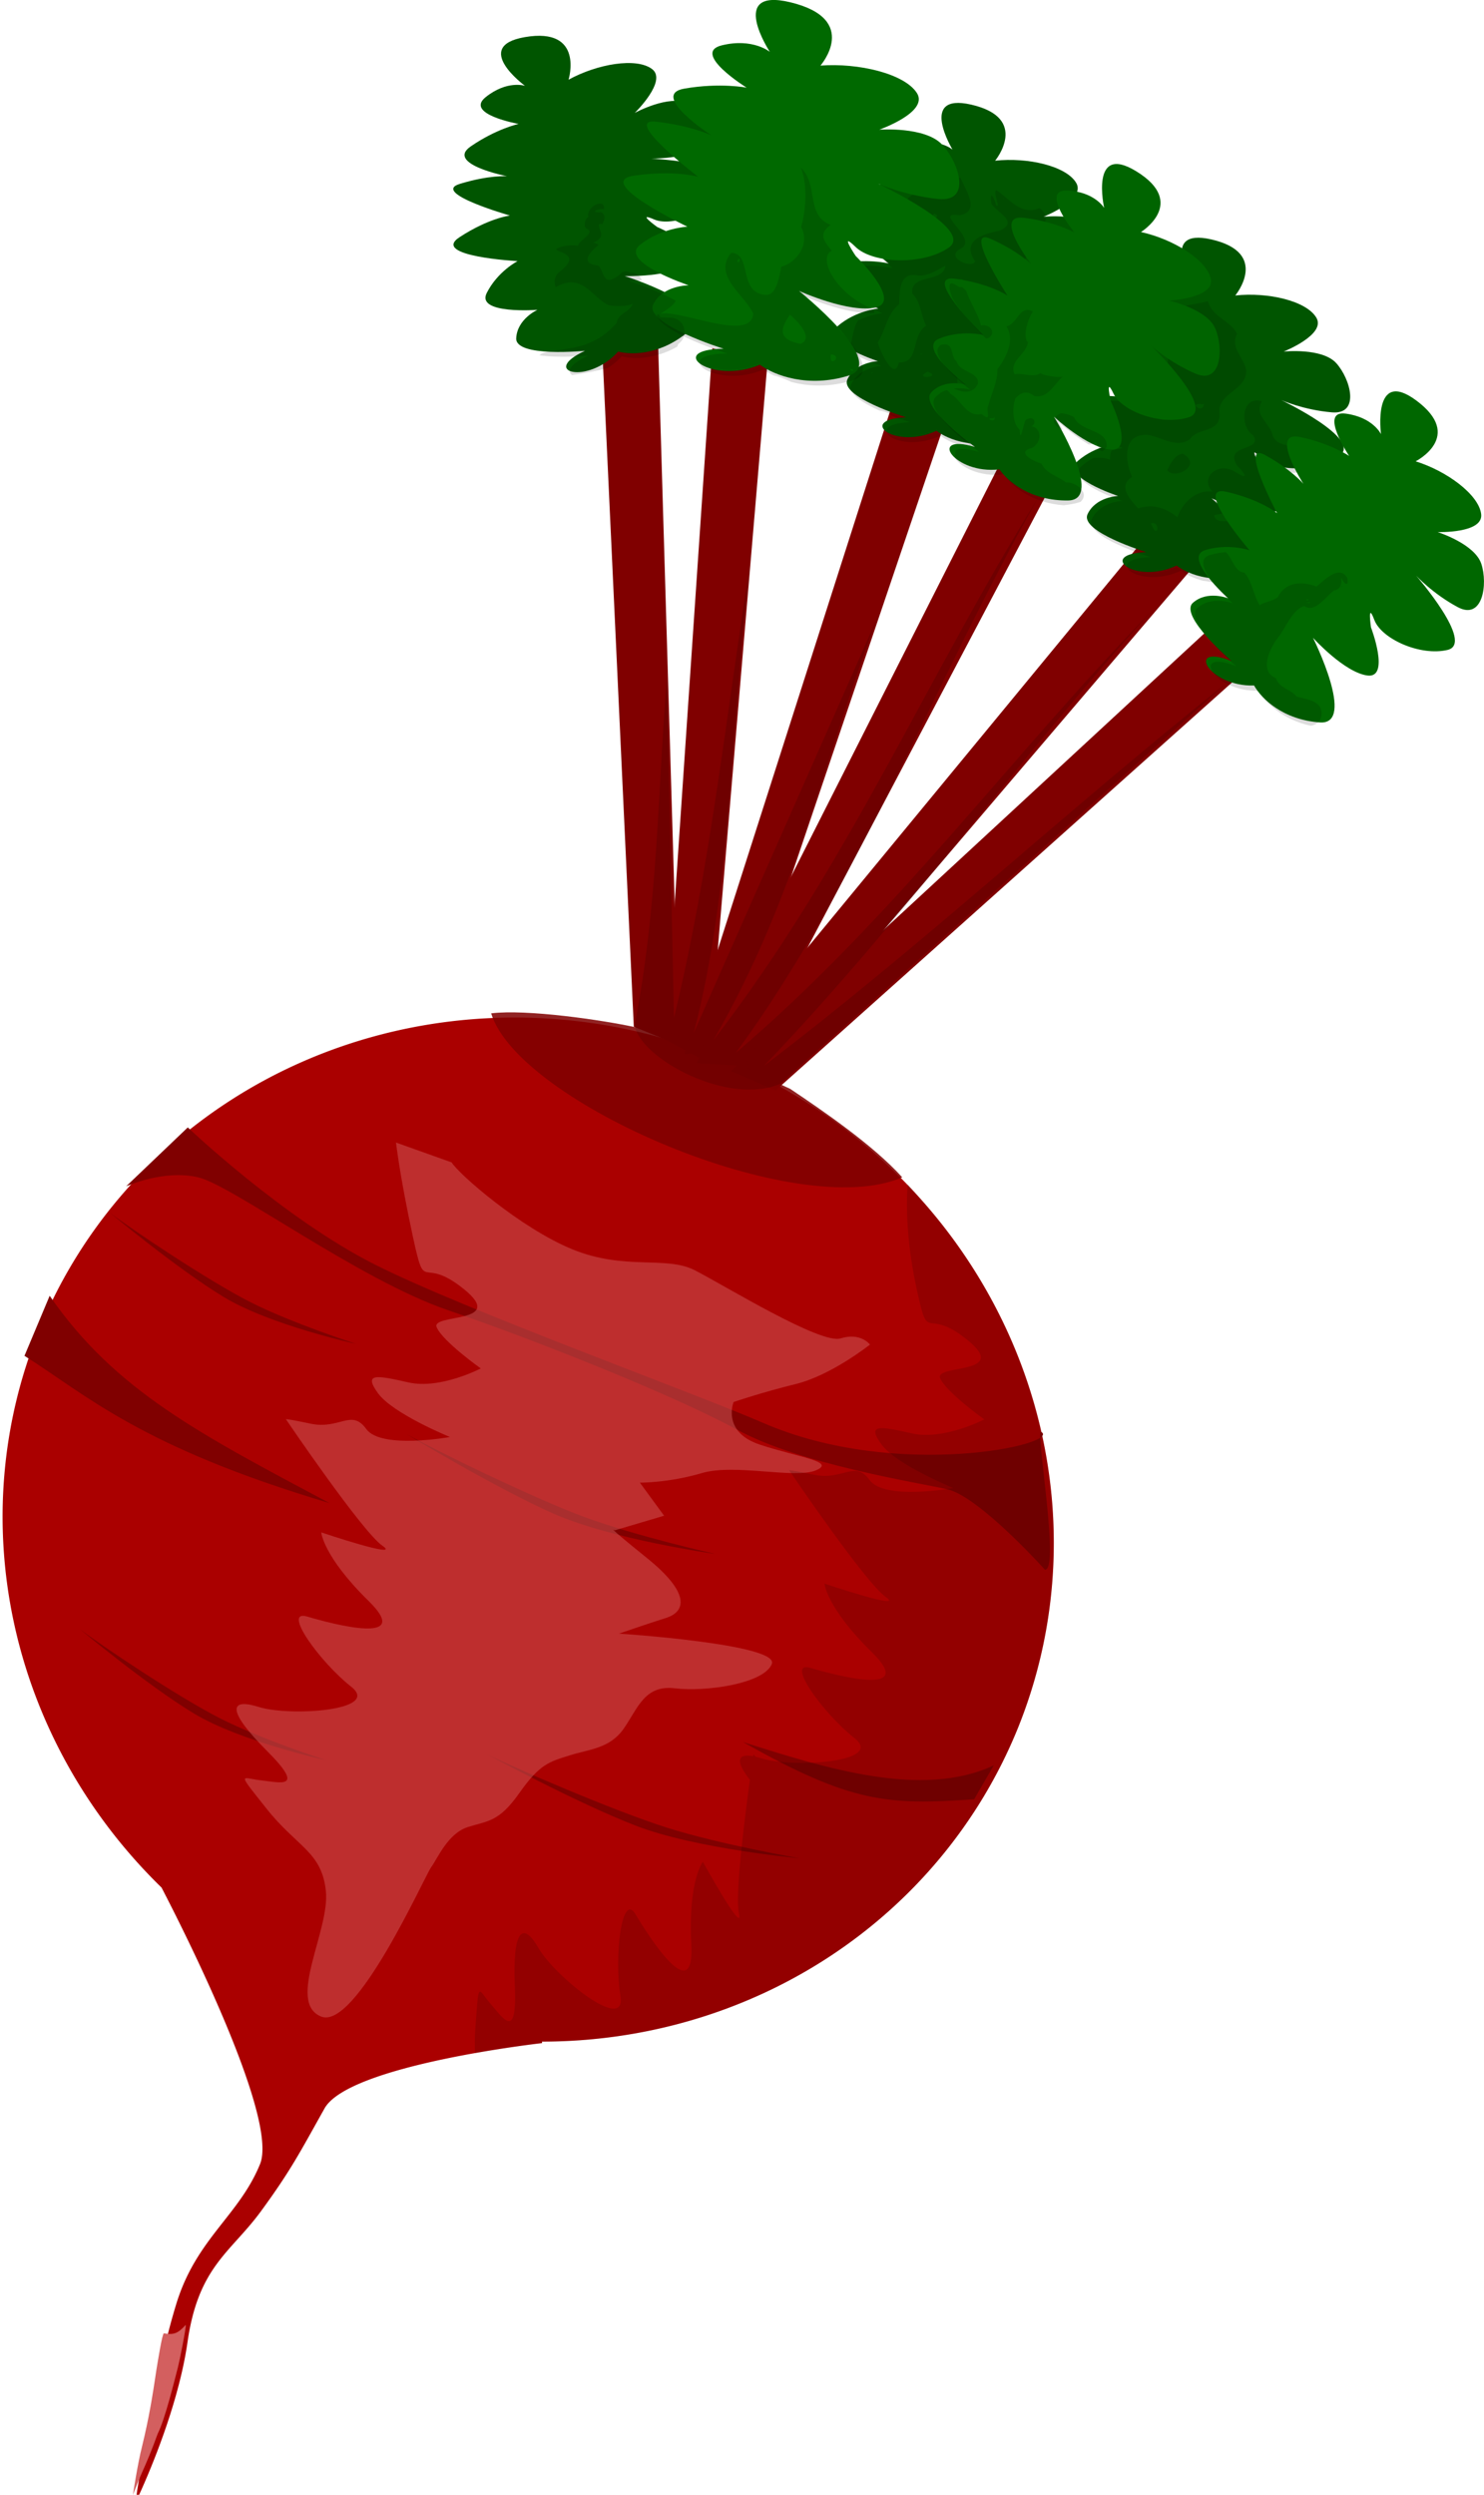
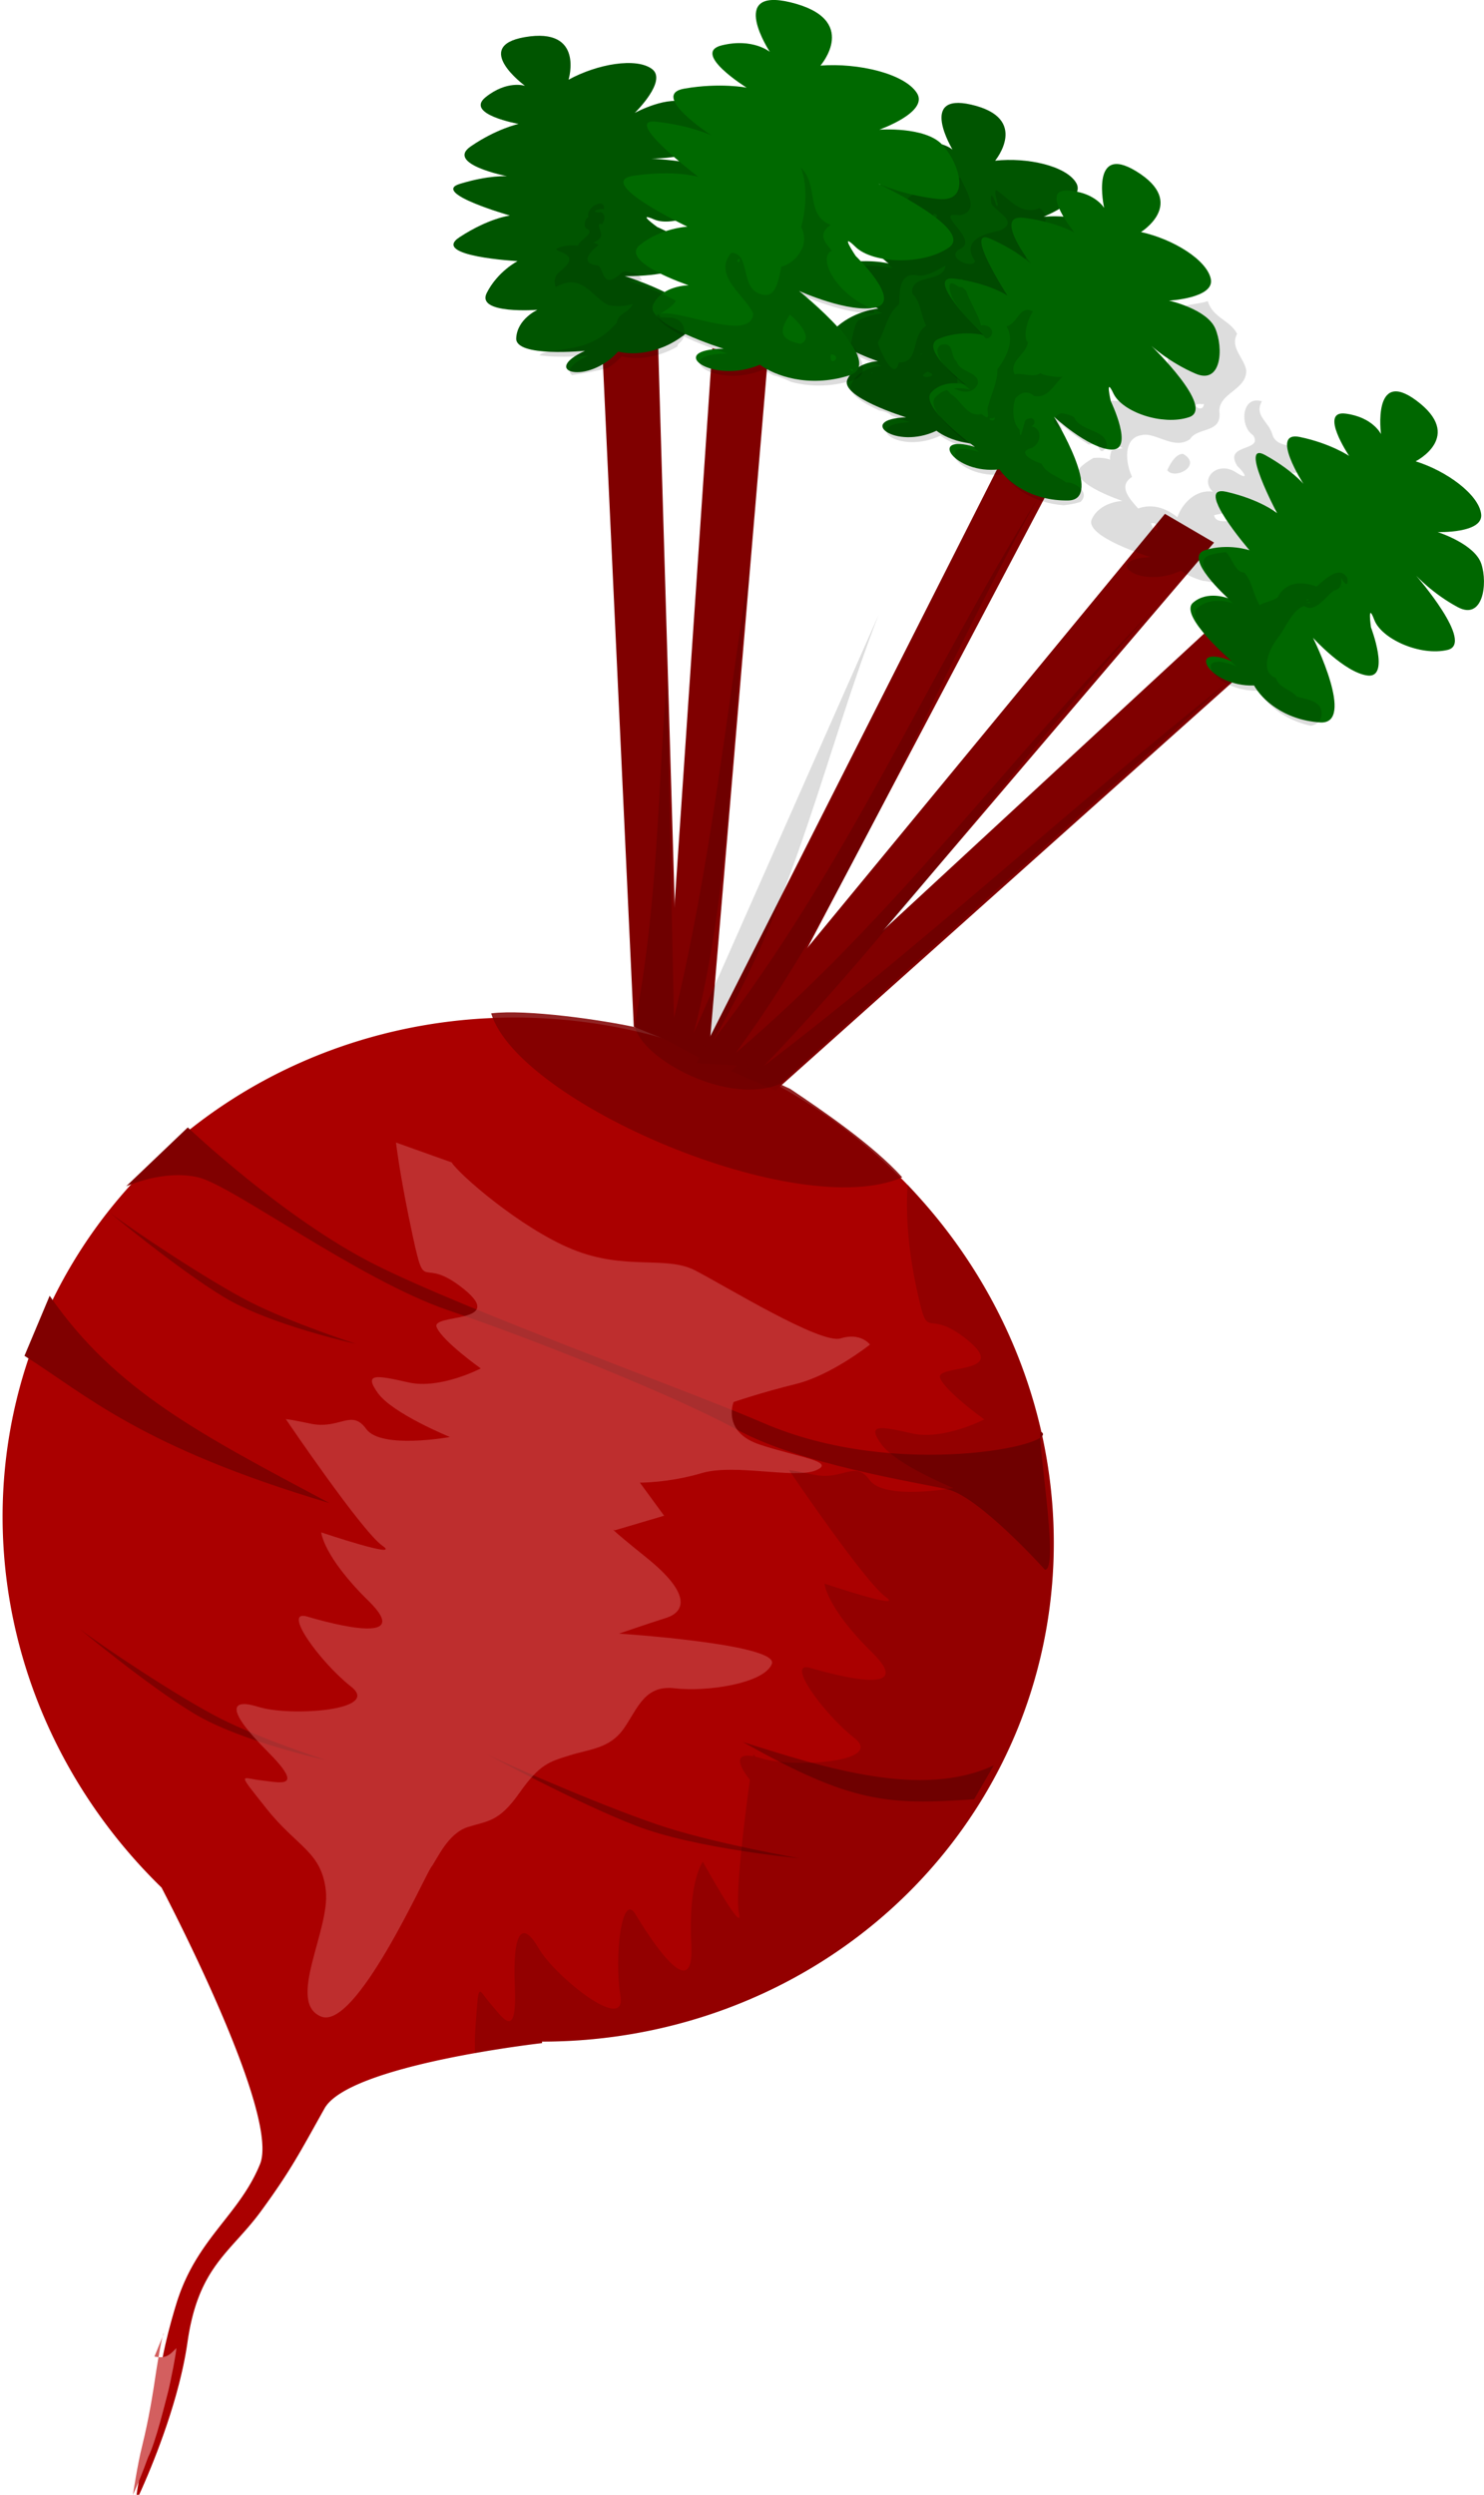
<svg xmlns="http://www.w3.org/2000/svg" width="52.649mm" height="88.465mm" version="1.1" viewBox="0 0 52.649 88.465">
  <g transform="translate(-57.586 -93.262)">
    <path transform="scale(.265)" d="m288.27 488.12a70.726 68.181 22.173 0 0-65.746 41.828 70.726 68.181 22.173 0 0 16.41 74.561c2.786 5.365 15.703 30.819 13.184 37.002-2.819 6.916-8.54 9.962-11.217 18.729-2.677 8.767-2.393 12.466-3.816 18.158-1.424 5.693-1.596 8.312-1.596 8.312 0 0 5.467-11.214 6.92-21.375 1.453-10.161 5.78-11.982 9.822-17.504 4.043-5.521 5.251-7.941 8.525-13.775 3.274-5.835 29.121-8.738 29.121-8.738 1e-3 -0.065-8e-3 -0.133-0.012-0.199a70.726 68.181 22.173 0 0 63.648-41.785 70.726 68.181 22.173 0 0-39.762-89.832 70.726 68.181 22.173 0 0-25.482-5.381z" fill="#a00" />
    <path d="m64.248 133.24s3.408 3.239 6.651 4.869 11.219 4.506 13.752 5.605c4.777 2.073 10.616 0.751 9.875 0.322-0.219-0.127 0.675 4.908 0.132 4.887 0 0-2.334-2.596-3.464-2.851-1.13-0.255-5.191-0.882-7.464-2.117s-7.103-3.155-10.26-4.237c-3.157-1.081-7.63-4.416-8.848-4.707-1.218-0.291-2.561 0.317-2.561 0.317z" fill="#800000" fill-rule="evenodd" />
    <path d="m59.348 139.21c2.332 3.382 5.388 4.928 9.926 7.351-6.705-1.995-8.617-3.831-10.82-5.222z" fill="#800000" fill-rule="evenodd" />
    <path d="m92.843 155.86c-2.533 1.192-5.989 0.096-8.902-0.828 3.845 2.167 5.126 2.243 8.206 2.032z" fill="#800000" fill-rule="evenodd" />
-     <path d="m72.037 144.13c0.933 0.526 4.455 2.252 6.304 2.933 1.849 0.681 4.619 1.301 4.619 1.301s-3.654-0.508-5.741-1.431c-2.086-0.923-5.182-2.802-5.182-2.802z" fill="#800000" fill-rule="evenodd" />
    <path d="m74.83 155.45c0.957 0.48 4.558 2.035 6.438 2.627 1.88 0.591 4.676 1.077 4.676 1.077s-3.675-0.332-5.803-1.154c-2.128-0.822-5.31-2.55-5.31-2.55z" fill="#800000" fill-rule="evenodd" />
    <path d="m61.479 136.26c0.725 0.56 3.496 2.417 4.98 3.17 1.484 0.753 3.758 1.485 3.758 1.485s-3.04-0.66-4.695-1.662c-1.654-1.002-4.043-2.992-4.043-2.992z" fill="#800000" fill-rule="evenodd" />
    <path d="m60.408 151.02c0.725 0.56 3.496 2.417 4.98 3.17 1.484 0.753 3.758 1.485 3.758 1.485s-3.04-0.66-4.695-1.662c-1.654-1.002-4.043-2.992-4.043-2.992z" fill="#800000" fill-rule="evenodd" />
-     <path d="m63.401 176c-0.058-4e-3 -0.219 1.012-0.261 1.265-0.145 0.979-0.27 1.744-0.513 2.74-0.158 0.613-0.325 1.725-0.325 1.725s0.198-0.52 0.337-0.826c0.122-0.268 0.332-0.756 0.541-1.341 0.26-0.508 0.598-1.898 0.72-2.366 0.057-0.219 0.299-1.425 0.275-1.494-0.272 0.292-0.408 0.363-0.773 0.298z" fill="#d35f5f" fill-rule="evenodd" />
+     <path d="m63.401 176c-0.058-4e-3 -0.219 1.012-0.261 1.265-0.145 0.979-0.27 1.744-0.513 2.74-0.158 0.613-0.325 1.725-0.325 1.725c0.122-0.268 0.332-0.756 0.541-1.341 0.26-0.508 0.598-1.898 0.72-2.366 0.057-0.219 0.299-1.425 0.275-1.494-0.272 0.292-0.408 0.363-0.773 0.298z" fill="#d35f5f" fill-rule="evenodd" />
    <path d="m73.609 134.48c0.245 0.408 2.442 2.332 4.293 3.086s3.304 0.216 4.326 0.735 4.473 2.645 5.181 2.42c0.709-0.225 1.042 0.219 1.042 0.219s-1.368 1.087-2.625 1.397c-1.257 0.31-2.214 0.64-2.214 0.64s-0.431 1.058 0.927 1.509c1.358 0.451 2.736 0.601 1.992 0.914-0.744 0.313-2.88-0.249-4.049 0.098-1.169 0.346-2.194 0.339-2.194 0.339l0.859 1.172-1.753 0.519s-0.405-0.268 1.143 0.98 1.384 1.901 0.676 2.126c-0.709 0.225-1.665 0.555-1.665 0.555s5.707 0.373 5.42 1.078c-0.287 0.705-2.357 0.992-3.435 0.862-1.077-0.131-1.313 0.699-1.812 1.42-0.5 0.722-1.224 0.735-1.933 0.96-0.709 0.225-1.045 0.294-1.776 1.332-0.732 1.038-1.12 0.983-1.829 1.208-0.709 0.225-1.068 1.107-1.3 1.423-0.232 0.317-2.672 5.798-3.906 5.295-1.234-0.503 0.32-3.056 0.17-4.454-0.15-1.397-1.015-1.544-2.102-2.913s-0.895-1.084-0.206-1.009c0.689 0.075 1.606 0.346 0.219-1.042-1.387-1.388-1.384-1.901-0.29-1.558 1.094 0.343 4.365 0.134 3.275-0.721-1.09-0.856-2.475-2.756-1.557-2.485 0.917 0.271 3.794 1.032 2.178-0.552s-1.681-2.433-1.681-2.433 2.893 0.973 2.171 0.474c-0.722-0.5-3.418-4.477-3.418-4.477s-0.176-0.072 0.865 0.147c1.042 0.219 1.453-0.539 1.979 0.19 0.526 0.728 2.968 0.284 2.968 0.284s-2.027-0.826-2.553-1.554c-0.526-0.728-0.049-0.637 1.081-0.382 1.13 0.255 2.566-0.496 2.566-0.496s-1.355-0.963-1.564-1.46c-0.209-0.496 2.511-0.107 0.963-1.355-1.548-1.248-1.345 0.274-1.809-1.868s-0.597-3.327-0.597-3.327z" fill="#d35f5f" fill-rule="evenodd" opacity=".488" />
    <path d="m80.072 129.67-1.142-24.538 2.002 0.264 0.739 24.919z" fill="#800000" fill-rule="evenodd" />
    <path d="m85.102 131.93 18.318-16.366-1.59-1.245-18.308 16.921z" fill="#800000" fill-rule="evenodd" />
    <path d="m84.715 131.19 15.943-18.688-1.743-1.019-15.858 19.236z" fill="#800000" fill-rule="evenodd" />
    <path d="m81.195 130.12 1.662-24.508 1.959 0.49-2.106 24.841z" fill="#800000" fill-rule="evenodd" />
    <path d="m84.023 131.06 11.459-21.728-1.924-0.612-11.256 22.244z" fill="#800000" fill-rule="evenodd" />
-     <path d="m83.579 130.47 7.882-23.265-1.997-0.3-7.6 23.743z" fill="#800000" fill-rule="evenodd" />
    <path d="m77.758 96.088c1.017-0.558 2.399-0.797 2.959-0.379 0.56 0.418-0.61 1.556-0.61 1.556s1.209-0.661 1.886-0.336c0.677 0.324 1.488 1.356 0.525 1.667-0.963 0.311-1.828 0.289-1.828 0.289s3.178 0.159 2.674 1.02c-0.504 0.861-1.909 1.424-2.571 1.138-0.662-0.286 0.11 0.269 0.11 0.269s1.789 0.76 1.144 1.275c-0.646 0.516-2.301 0.464-2.301 0.464s3.3 1.029 2.334 1.902c-0.966 0.874-2.039 0.916-2.563 0.775-1.086 1.206-2.8 0.723-1.178-0.026 0 0-2.47 0.242-2.439-0.444 0.031-0.686 0.755-1.01 0.755-1.01s-2.188 0.17-1.801-0.597c0.387-0.767 1.095-1.13 1.095-1.13s-3.104-0.167-2.059-0.849c1.045-0.682 1.788-0.767 1.788-0.767s-2.818-0.802-1.782-1.122c1.037-0.319 1.679-0.272 1.679-0.272s-2.2-0.431-1.288-1.058c0.912-0.627 1.698-0.797 1.698-0.797s-1.93-0.342-1.167-0.951c0.763-0.61 1.393-0.4 1.393-0.4s-1.908-1.4-0.005-1.727c2.128-0.366 1.551 1.51 1.551 1.51z" fill="#050" fill-rule="evenodd" />
    <path d="m92.89 98.96c1.154-0.125 2.521 0.186 2.877 0.787 0.356 0.601-1.161 1.202-1.161 1.202s1.37-0.145 1.871 0.414c0.501 0.56 0.853 1.824-0.155 1.741-1.008-0.083-1.799-0.435-1.799-0.435s2.873 1.367 2.077 1.969c-0.797 0.601-2.31 0.581-2.811 0.063-0.501-0.518-0.002 0.29-0.002 0.29s1.36 1.389 0.566 1.617-2.303-0.456-2.303-0.456 2.652 2.217 1.424 2.653c-1.228 0.436-2.234 0.063-2.664-0.269-1.466 0.696-2.863-0.409-1.078-0.476 0 0-2.373-0.725-2.081-1.347 0.292-0.622 1.085-0.643 1.085-0.643s-2.085-0.684-1.433-1.243c0.652-0.56 1.445-0.622 1.445-0.622s-2.801-1.347-1.575-1.575c1.226-0.228 1.946-0.021 1.946-0.021s-2.294-1.824-1.214-1.72c1.08 0.103 1.655 0.394 1.655 0.394s-1.865-1.243-0.783-1.472c1.082-0.228 1.874-0.083 1.874-0.083s-1.651-1.057-0.712-1.327c0.939-0.27 1.44 0.166 1.44 0.166s-1.224-2.026 0.659-1.596c2.105 0.48 0.852 1.99 0.852 1.99z" fill="#050" fill-rule="evenodd" />
-     <path d="m101.41 103.74c1.154-0.125 2.521 0.186 2.877 0.787 0.356 0.601-1.161 1.202-1.161 1.202s1.37-0.145 1.871 0.414 0.853 1.824-0.155 1.741c-1.008-0.083-1.799-0.435-1.799-0.435s2.873 1.367 2.077 1.969c-0.797 0.601-2.31 0.581-2.811 0.063-0.501-0.518-2e-3 0.29-2e-3 0.29s1.36 1.389 0.566 1.617c-0.794 0.228-2.303-0.456-2.303-0.456s2.652 2.217 1.424 2.653c-1.228 0.436-2.234 0.063-2.664-0.269-1.466 0.696-2.863-0.409-1.078-0.476 0 0-2.373-0.725-2.081-1.347 0.292-0.622 1.085-0.643 1.085-0.643s-2.085-0.684-1.433-1.243c0.652-0.56 1.445-0.622 1.445-0.622s-2.801-1.347-1.575-1.575c1.226-0.228 1.946-0.021 1.946-0.021s-2.294-1.824-1.214-1.72c1.08 0.103 1.655 0.394 1.655 0.394s-1.865-1.243-0.783-1.472c1.082-0.228 1.874-0.083 1.874-0.083s-1.651-1.057-0.712-1.327c0.939-0.27 1.44 0.166 1.44 0.166s-1.224-2.026 0.659-1.596c2.105 0.48 0.852 1.99 0.852 1.99z" fill="#050" fill-rule="evenodd" />
    <path transform="scale(.265)" d="m379 392.23c-1.612 0.595-6.437 0.405-3.486 3.047 2.121 0.541 3.663 1.575 3.643 3.978 0.808 0.699 1.779 2.158-0.15 1.498-1.743 0.189-2.723-0.469-3.709-1.891-3.04 0.236-0.925 3.615-1.211 4.887-2.66 0.964 0.172 3.284-0.078 4.256-2.866 0.772-2.608-2.88-5.434-2.662-0.1-0.038-0.2-0.063-0.301-0.09 0.303 0.25 0.754 0.627 0.754 0.627s-1.098-0.313-3.076-0.324c-1.022 0.626-1.421 1.871-0.096 3.115 0.806 0.574 0.723 1.61 0.496 2.588 0.649 0.337 1.275 0.652 1.275 0.652s-0.628 0.06-1.527 0.309c-0.145 0.529-0.255 0.993-0.15 1.223-0.633-0.227-1.463-0.306-2.254-0.229-0.513 0.288-1.032 0.621-1.531 1.049-2.465 2.116 5.416 4.701 5.416 4.701s-2.997 0.077-4.102 2.428c-1.105 2.35 7.865 5.092 7.865 5.092-6.748 0.257-1.466 4.432 4.074 1.801 0.654 0.504 1.674 1.024 2.945 1.369 0.5 0.034 0.996 0.131 1.49 0.285 0.566 0.072 1.165 0.101 1.797 0.082 1.158-0.315 1.995-1.322 2.547-2.201 0.682-0.033 1.606 0.011 2.516-0.039 0.019-1.736-2.243-4.332-4.131-6.209-1.324 0.155-2.587 0.298-2.732-0.707 0.565-0.115 1.104-0.228 1.652-0.342-0.78-0.723-1.395-1.248-1.395-1.248s1.133 0.502 2.631 0.99c0.899-0.199 1.78-0.412 2.643-0.66 1.711 2.286 3.824 0.03 3.471-2.012-0.909-1.411-2.18-2.707-2.18-2.707s-1.886-3.056 8e-3 -1.098c0.793 0.82 2.259 1.306 3.914 1.432 1.145-0.29 2.345-0.584 2.811-1.695-0.384-2.907-5.107-0.837-5.781-3.541-0.539-1.697-2.442-2.471-1.377-4.356-2.747-0.839-3.014 3.369-1.18 4.539 1.472 2.229-4.032 1.083-2.119 4.109 0.916 0.869 1.728 2.053-0.152 0.879-2.444-1.647-4.974 0.813-3.123 2.57-2.19-0.339-4.071 1.477-4.744 3.42-1.47-1.19-3.296-1.881-5.248-1.174-1.171-1.317-2.735-2.978-0.818-4.229-0.907-1.899-1.218-5.253 1.309-5.584 1.778-0.467 4.316 2.066 6.449 0.535 1.012-1.652 4.333-0.721 3.926-3.717-0.049-2.496 3.685-2.854 3.607-5.5-0.334-1.75-2.217-3.021-1.227-4.879-0.961-1.837-3.243-2.127-3.926-4.369zm-0.51 13.754c-0.148 1.473-2.252-0.263-0.189 0.037l0.146-0.031zm-2.789 6.682c-1.067-0.057-1.887 1.642-2.121 2.188 0.956 1.352 4.78-0.637 2.121-2.188zm-2.121 2.188c-2e-3 -3e-3 -6e-3 -5e-3 -8e-3 -8e-3 -0.099 0.275-0.079 0.211 8e-3 8e-3zm-1.936 7.068c1.103 0.021 0.546 2.312-0.242 0.027 0.089-0.021 0.169-0.029 0.242-0.027z" color="#000000" color-rendering="auto" image-rendering="auto" opacity=".133" shape-rendering="auto" solid-color="#000000" style="isolation:auto;mix-blend-mode:normal" />
    <path d="m107.81 109.62c1.108 0.346 2.237 1.177 2.324 1.87 0.087 0.693-1.544 0.639-1.544 0.639s1.314 0.414 1.55 1.127 0.054 2.013-0.838 1.534c-0.891-0.478-1.475-1.117-1.475-1.117s2.089 2.401 1.118 2.634-2.35-0.39-2.602-1.065c-0.253-0.675-0.118 0.265-0.118 0.265s0.693 1.816-0.127 1.708c-0.819-0.108-1.93-1.337-1.93-1.337s1.546 3.092 0.246 3.001c-1.3-0.091-2.074-0.835-2.336-1.31-1.622 0.053-2.462-1.518-0.798-0.867 0 0-1.886-1.612-1.37-2.066 0.516-0.454 1.252-0.156 1.252-0.156s-1.639-1.459-0.818-1.712c0.821-0.253 1.573 7e-3 1.573 7e-3s-2.031-2.353-0.815-2.073c1.216 0.28 1.792 0.757 1.792 0.757s-1.375-2.588-0.426-2.062c0.949 0.526 1.36 1.022 1.36 1.022s-1.214-1.885-0.13-1.662c1.083 0.223 1.752 0.672 1.752 0.672s-1.091-1.628-0.123-1.5c0.968 0.127 1.254 0.727 1.254 0.727s-0.313-2.346 1.242-1.2c1.739 1.281-0.013 2.164-0.013 2.164z" fill="#006700" fill-rule="evenodd" />
    <path transform="scale(.265)" d="m345.9 375.71c-1.499 0.012-1.967 0.411-1.315 1.897-1.16 1.681-5.584-1.252-6.01 1.662 1.334 1.927 4.522 2.317 5.037 4.936-1.123 0.061-2.476-0.121-3.254 0.658-1.628 0.369-3.546 0.789-4.514 2.144 0.476 0.398 0.977 0.811 0.977 0.811s-0.526-0.113-1.309-0.207c-0.014 0.033-0.036 0.059-0.049 0.094-0.043-0.045-0.091-0.075-0.137-0.115-0.718-0.076-1.608-0.131-2.824-0.062-0.799 0.621-0.976 1.709 0.637 2.471 0.754 0.534 0.399 1.682 0.053 2.686 1.226 0.676 2.228 1.168 2.228 1.168s-1.482 0.131-3.215 0.932c-0.792 1.099-0.711 2.843-1.328 4.033 1.742 1.178 4.496 2.086 4.496 2.086s-2.995 0.079-4.1 2.43c-0.571 1.214 1.545 2.527 3.727 3.518 0.673 0.135 1.288 0.299 1.65 0.693 1.374 0.534 2.486 0.881 2.486 0.881-6.748 0.257-1.466 4.432 4.074 1.801 0.814 0.627 2.172 1.293 3.908 1.596 0.142-0.278 0.201-0.672 0.131-1.221-0.479-1.683-3.403-2.652-3.168-4.08 2.379-0.679 0.969-3.73 1.486-5.269 1.275-1.778-3.204-1.114-1.793-2.441 1.725 0.734 2.832-1.165 4.49-0.281 2.99-0.339 0.615-3.051-0.566-4.008-4.781-11.744 0.654 0.415 5.445-3.441 0.488-1.865-3.038-1.328-2.236-3.447-1.502-1.825 0.249-2.749 1.621-1.23 2.731 2.092 2.963-2.369 2.004-3.508 2.025 0.629 3.938-1.831 1.922-3.125-2.545 1.136-4.244-1.516-5.771-2.391-0.287 0.218-0.013 0.973 0.131 1.514-0.027-0.043-0.076-0.059-0.084 0.086 0.086 0.035 0.098-5e-3 0.092-0.047 0.089 0.346 0.129 0.613-0.139 0.492-0.358-1.337-0.943-2.042-0.635-0.209 0.807 1.248 3.75 2.354 1.06 3.594-2.251 0.415-5.104 1.33-3.262 4.08-0.306 1.14-4.358-0.594-1.779-1.773 2.137-1.381-4.042-4.989-0.297-4.381 2.959-0.527 0.658-3.578 0.127-5.021zm5.769 2.775c0.132 0.058-0.122 0.234 0 0zm-9.354 2.057c1.344 0.061-0.926 1.86 0 0zm1.566 6.934c-0.244 2.403-4.816 0.993-4.434 3.758 1.168 1.076 1.072 2.756 1.842 4.291-2.079 1.318-0.814 5.007-3.644 4.91-0.612 2.651-2.477-1.425-2.828-2.67 1.03-1.594 1.242-3.847 2.863-5.135 0.069-1.881 0.025-4.428 2.652-3.812 1.395 0.011 2.518-0.797 3.549-1.342zm-3.266 11.791c0.053-0.015 0.119-0.016 0.186 0.014-0.388 0.198-0.344 0.032-0.186-0.014zm0.891 2.389c2.123 0.816-2.147 1.1 0 0zm-7.541 0.131c0.02-0.014 0.068-0.019 0.16 0-0.021 0.169-0.219 0.042-0.16 0z" color="#000000" color-rendering="auto" image-rendering="auto" opacity=".133" shape-rendering="auto" solid-color="#000000" style="isolation:auto;mix-blend-mode:normal" />
    <path d="m98.066 101.49c1.133 0.249 2.33 0.979 2.477 1.662 0.146 0.683-1.483 0.77-1.483 0.77s1.345 0.298 1.641 0.988c0.296 0.69 0.228 2.001-0.702 1.601-0.929-0.4-1.567-0.985-1.567-0.985s2.288 2.211 1.342 2.528c-0.947 0.316-2.374-0.185-2.684-0.836-0.31-0.651-0.094 0.274-0.094 0.274s0.847 1.749 0.022 1.713c-0.825-0.037-2.038-1.165-2.038-1.165s1.808 2.946 0.505 2.968c-1.303 0.022-2.138-0.652-2.44-1.103-1.611 0.193-2.584-1.299-0.87-0.795 0 0-2.019-1.443-1.544-1.94 0.475-0.496 1.233-0.264 1.233-0.264s-1.759-1.312-0.962-1.635c0.797-0.323 1.568-0.13 1.568-0.13s-2.227-2.169-0.991-1.995c1.235 0.174 1.851 0.6 1.851 0.6s-1.594-2.459-0.603-2.017c0.991 0.442 1.443 0.9 1.443 0.9s-1.372-1.773-0.274-1.644c1.099 0.128 1.803 0.518 1.803 0.518s-1.228-1.527-0.252-1.484c0.976 0.043 1.312 0.616 1.312 0.616s-0.515-2.31 1.133-1.303c1.843 1.125 0.174 2.157 0.174 2.157z" fill="#006400" fill-rule="evenodd" />
    <path d="m86.692 95.588c1.357-0.102 2.981 0.288 3.421 0.969 0.44 0.681-1.331 1.303-1.331 1.303s1.612-0.118 2.221 0.522c0.609 0.64 1.065 2.06-0.128 1.936-1.192-0.124-2.136-0.542-2.136-0.542s3.435 1.616 2.514 2.261-2.707 0.573-3.315-0.02c-0.608-0.593 7e-3 0.323 7e-3 0.323s1.649 1.591 0.72 1.82c-0.93 0.229-2.732-0.582-2.732-0.582s3.2 2.556 1.765 3.002c-1.435 0.446-2.635-2e-3 -3.153-0.385-1.708 0.729-3.392-0.547-1.287-0.566 0 0-2.824-0.884-2.499-1.568 0.325-0.684 1.26-0.682 1.26-0.682s-2.483-0.829-1.731-1.432c0.752-0.603 1.686-0.647 1.686-0.647s-3.349-1.591-1.909-1.806c1.44-0.215 2.295 0.039 2.295 0.039s-2.765-2.106-1.487-1.956c1.278 0.15 1.965 0.492 1.965 0.492s-2.241-1.446-0.971-1.665c1.27-0.22 2.209-0.033 2.209-0.033s-1.982-1.231-0.883-1.501c1.099-0.27 1.705 0.231 1.705 0.231s-1.509-2.297 0.727-1.758c2.5 0.602 1.069 2.245 1.069 2.245z" fill="#006900" fill-rule="evenodd" />
    <path d="m80.137 129.69c1.592-0.015 3.622 1.349 5.484 2.183 1.134 0.76 2.931 1.982 3.975 3.136-3.703 1.62-13.622-2.644-14.585-5.814 1.254-0.156 3.967 0.238 5.126 0.495z" fill="#800000" fill-opacity=".861" fill-rule="evenodd" />
    <path transform="scale(.265)" d="m338.83 510.39s-0.607 5.676 1.144 13.771c1.751 8.096 0.987 2.346 6.836 7.061 5.849 4.715-4.43 3.245-3.641 5.121 0.79 1.876 5.91 5.516 5.91 5.516s-5.429 2.838-9.699 1.875c-4.27-0.963-6.072-1.309-4.086 1.443 1.986 2.752 9.65 5.875 9.65 5.875s-9.23 1.678-11.217-1.074c-1.986-2.752-3.542 0.111-7.479-0.717-3.937-0.827-3.272-0.557-3.272-0.557s10.193 15.033 12.92 16.922c2.727 1.888-8.207-1.791-8.207-1.791s0.248 3.209 6.356 9.195-4.765 3.109-8.232 2.084c-3.468-1.025 1.763 6.159 5.885 9.393 4.121 3.234-8.243 4.021-12.377 2.725-0.314-0.098-0.596-0.171-0.861-0.232-0.334-0.407-0.289-0.275-0.289-0.275s-0.028 0.197-0.029 0.209c-2.157-0.4-2.399 0.66-0.443 3.166-0.729 5.34-2.002 15.463-1.469 17.826 0.73 3.236-4.83-6.873-4.83-6.873s-1.988 2.53-1.543 11.07c0.446 8.54-5.611-0.936-7.471-4.037s-2.869 5.729-2.023 10.898c0.846 5.17-8.791-2.619-10.957-6.371-2.166-3.752-3.487-2.334-3.176 5.076 0.311 7.411-1.549 4.311-3.273 2.34-1.725-1.971-1.535-3.256-2.01 3.332-0.089 1.239-0.078 2.303-0.041 3.299 5.004-0.888 8.965-1.338 8.965-1.338 1e-3 -0.065-8e-3 -0.133-0.012-0.199 28.231-6e-3 53.292-16.458 63.648-41.785 9.639-23.666 4.742-50.936-12.686-70.646z" fill-rule="evenodd" opacity=".133" />
    <path d="m80.1 129.63c0.844-4.367 0.811-8.232 1.143-12.307l0.253 12.034c1.292-5.328 1.835-10.656 2.687-15.983-0.662 5.506-0.632 11.359-1.987 16.519l6.556-14.818c-1.938 5.022-2.863 9.9-5.858 15.073 4.754-6.14 7.581-12.9 11.526-19.242-3.68 6.483-6.31 13.652-10.733 19.695 5.691-4.856 9.761-10.541 14.778-15.696-4.801 5.295-8.765 10.93-13.782 16.158 5.727-4.363 10.776-9.088 16.427-13.59l-15.849 14.221c-1.803 0.787-4.917-0.856-5.162-2.063z" fill-rule="evenodd" opacity=".133" />
    <path transform="scale(.265)" d="m297.67 379.17c-0.704-0.023-1.859 0.886-1.59 1.811-0.314 0.146-0.526 0.522-0.479 1.238 0.056 0.104 0.116 0.185 0.178 0.264 1.373 0.565-0.811 1.456-1.092 2.326-1.037-0.128-2.186 8e-3 -2.894 0.414-0.198 0.557 3.701 0.567 0.391 3.111-0.534 0.46-0.802 1.116-0.492 2.027 3.558-2.102 4.977 1.507 7.143 2.432 0.913 0.132 2.212 0.172 3.182-0.203-0.515 1.27-1.924 1.155-2.152 2.557-3.081 3.499-6.291 3.32-9.266 3.844-0.155 0.034-0.295 0.08-0.426 0.135-0.29 0.076-0.504 0.196-0.656 0.342 2.724 0.417 6.568 0.045 6.568 0.045-2.544 1.174-2.9 2.165-2.172 2.609 1.601-0.225 3.19-0.538 4.758-0.945 0.641-0.407 1.28-0.914 1.867-1.566 1.579 0.424 4.472 0.403 7.43-1.289 0.052-0.112 0.096-0.23 0.133-0.355 1.573-1.099 0.838-3.66-1.238-3.516-0.384-0.03-0.768-0.048-1.15-0.055-0.043-0.127-0.11-0.247-0.191-0.365 1.446-0.858 2.095-1.436 2.248-1.861-2.766-1.552-6.363-2.68-6.363-2.68s0.764 0.018 1.832-0.031c-0.308-0.82-0.939-1.091-1.539-1.025-0.499-0.249-1.003-0.255-1.346 0.168-2.434 2.044-2.121-0.463-2.945-1.125-0.344-0.064-3.089-0.213 0.041-2.787-1.187-0.639-0.69 0.062 0.143-0.875 0.722-0.592-0.85-2.168 0.35-1.891 0.368-0.619 0.446-1.34-0.184-1.6-1.52 0.148-0.587-0.524 0.404-0.402 0.072-0.522-0.158-0.739-0.49-0.75z" color="#000000" color-rendering="auto" image-rendering="auto" opacity=".133" shape-rendering="auto" solid-color="#000000" style="isolation:auto;mix-blend-mode:normal" />
    <path transform="scale(.265)" d="m324.51 374.37c0.859 1.979 0.786 5.337 0.053 7.939 1.281 2.438-0.783 4.841-2.668 5.316-0.495 2.937-1.12 3.845-2.144 3.769-3.645-0.299-1.73-5.599-4.555-5.627-2.514 3.041 1.809 5.633 2.953 8.111-0.249 4.077-10.361-0.865-12.693 0.115-0.107 0.034-0.186 0.076-0.254 0.123 0.862 2.422 9.467 5.119 9.467 5.119-7.955 0.07-1.588 4.891 4.865 2.137 0.353 0.261 0.816 0.526 1.326 0.781 0.823 0.198 1.619 0.539 2.414 0.895 2.216 0.585 5.037 0.755 8.176-0.221 1.577-0.49 1.65-1.663 0.992-3.068-0.081-0.062-0.143-0.124-0.234-0.186-7e-3 -0.096-2e-3 -0.189 2e-3 -0.283-1.897-3.384-7.432-7.811-7.432-7.811s5.94 2.669 9.588 2.318c-0.021-0.149-0.054-0.299-0.105-0.453-5.191-2.095-7.511-6.974-5.602-7.863-1.049-1.327-1.847-2.186-0.158-3.461-3.379-1.273-1.578-5.466-3.99-7.652zm-8.25 12.148c0.374 0.67-0.694 0.635 0 0zm6.805 7.519c0.826 0.68 3.341 3.14 1.402 3.908-2.999-0.587-2.775-1.959-1.402-3.908zm5.477 5.312c1.746 0.179-0.355 1.952 0 0zm2.674 1.971c0.061 9e-3 0.15 0.032 0.273 0.072 0.204 0.429-0.704-0.138-0.273-0.072z" color="#000000" color-rendering="auto" image-rendering="auto" opacity=".133" shape-rendering="auto" solid-color="#000000" style="isolation:auto;mix-blend-mode:normal" />
    <path transform="scale(.265)" d="m345.72 390.35c-1.903-1.409-1.236 0.534-0.949 1.397 1.16 2.12 4.197 5.132 4.547 5.477 0.122-0.016 0.245-0.04 0.373-0.076 1.1-0.829-0.025-1.938-1.084-1.66-0.103-1.059-1.453-3.127-1.934-4.602l-0.26-0.287-0.301-0.244c-0.143-0.01-0.274-0.011-0.393-4e-3zm9.256 3.061c-1.287-0.132-1.615 1.906-2.924 2.193 0.99 1.544 0.355 3.67-1.219 5.738 0.071 1.511-0.796 3.281-1.227 4.885-0.368 0.677 0.596 2.314-0.895 1.105-2.051 0.448-2.636-1.857-4.199-2.732-0.122-0.216-0.278-0.375-0.453-0.484-0.531 0.18-1.056 0.477-1.514 0.955-1.796 1.876 5.834 7.33 5.834 7.33-1.721-0.506-2.708-0.47-3.141-0.172-0.043 0.331-0.068 0.663-0.074 1.004 0.684 1.126 3.236 2.565 6.502 2.174 1.05 1.568 3.807 3.842 8.07 4.135 0.759-0.089 1.51-0.218 2.232-0.453 1.362-1.333-0.821-2.714-1.924-2.59-1.25-0.953-2.593-1.105-3.322-2.543-1.035-0.253-3.512-1.537-1.246-2.103 1.502-0.835 1.169-2.806-0.119-2.857 0.841-0.361 0.438-1.613-0.76-0.859-0.298 0.649-0.712 3.268-0.797 1.287-1.139-1.047-0.879-3.406-0.557-4.195 0.891-0.953 1.635-0.99 2.539-0.301 1.897 0.333 2.631-1.623 3.863-2.656-0.195 0.336-3.282-0.165-2.977-0.463-1.035 0.789-2.405-0.062-3.525 0.223-0.833-1.809 1.54-2.625 1.785-4.299-0.558-0.336-0.394-2.484 0.66-4.119-0.229-0.119-0.431-0.182-0.615-0.201zm-11.051 4.602c-0.278-0.012-0.507 0.024-0.701 0.088-2.029 1.482 3.982 5.975 3.982 5.975s-0.988-0.291-2.162-0.164c1.206 0.641 2.646 0.692 3.188-0.674 0.101-1.622-2.376-1.375-2.881-2.982-0.781-0.587-0.371-2.121-1.426-2.242zm3.977 5.832 0.053 8e-3zm11.439 3.379c-1.662 0.764-0.841 1.808 0.27 2.24-0.27-0.473-0.629-1.105-0.629-1.105s1.901 1.758 4.086 3.055c0.309 6e-3 0.606-0.1 0.879-0.369 0.335 0.408 0.488 1.015 0.73 1.197 0.036 0.015 0.072 0.034 0.107 0.049 0.163 0.029 0.367-0.113 0.682-0.592 0.131-2.388-3.507-1.917-4.354-3.924-0.531-0.334-1.154-0.488-1.772-0.551zm-8.912 0.455c0.334 1.049-1.583 0.109-0.088 0.225zm13.518 2.91c0.011-6e-3 0.049-5e-3 0.133 8e-3 0.047 0.079-0.165 0.01-0.133-8e-3z" color="#000000" color-rendering="auto" image-rendering="auto" opacity=".133" shape-rendering="auto" solid-color="#000000" style="isolation:auto;mix-blend-mode:normal" />
    <path transform="scale(.265)" d="m381.43 425.82c-0.681 0.046-1.412 0.159-2.16 0.389-3.105 0.956 3.09 6.473 3.09 6.473s-2.777-1.124-4.729 0.59c-1.951 1.714 5.178 7.807 5.178 7.807-6.289-2.458-3.114 3.478 3.016 3.277 0.858 1.557 3.169 3.872 6.963 4.688 0.757-0.131 1.371-0.538 1.436-1.451 0.22-2.029-2.433-2.132-3.322-2.455-0.842-1.013-2.367-1.128-2.764-2.463-2.28-0.882-0.89-3.938 0.248-5.393 1.108-1.409 1.867-3.66 3.508-4.271 1.505 1.034 2.825-1.24 4.014-2.064 1.187-0.208 0.982-1.448 0.947-1.816 0.279 0.878 1.07 1.526 0.822 0.123-1.079-1.802-3.108 0.326-4.107 1.162-1.925-0.73-4.178-0.665-5.191 1.412-0.587 0.56-2.168 0.727-2.393 1.115-0.904-1.36-0.998-3.157-2.084-4.389-1.326-0.112-1.548-1.863-2.471-2.732zm15.611 4.594c-0.015-7e-3 -0.08-5e-3 -0.234 0.012-0.131 0.094 0.28 8e-3 0.234-0.012zm-4.811 1.732c0.554-0.116-8e-3 0.348 0 0zm0.094 0.369c0.027 0.021-0.094 0.145-0.086 0.025 0.052-0.028 0.077-0.033 0.086-0.025zm0.334 2e-3c0.17 0.029-0.087 0.2-0.328 0.035 0.168-0.04 0.272-0.045 0.328-0.035z" color="#000000" color-rendering="auto" image-rendering="auto" opacity=".133" shape-rendering="auto" solid-color="#000000" style="isolation:auto;mix-blend-mode:normal" />
  </g>
</svg>